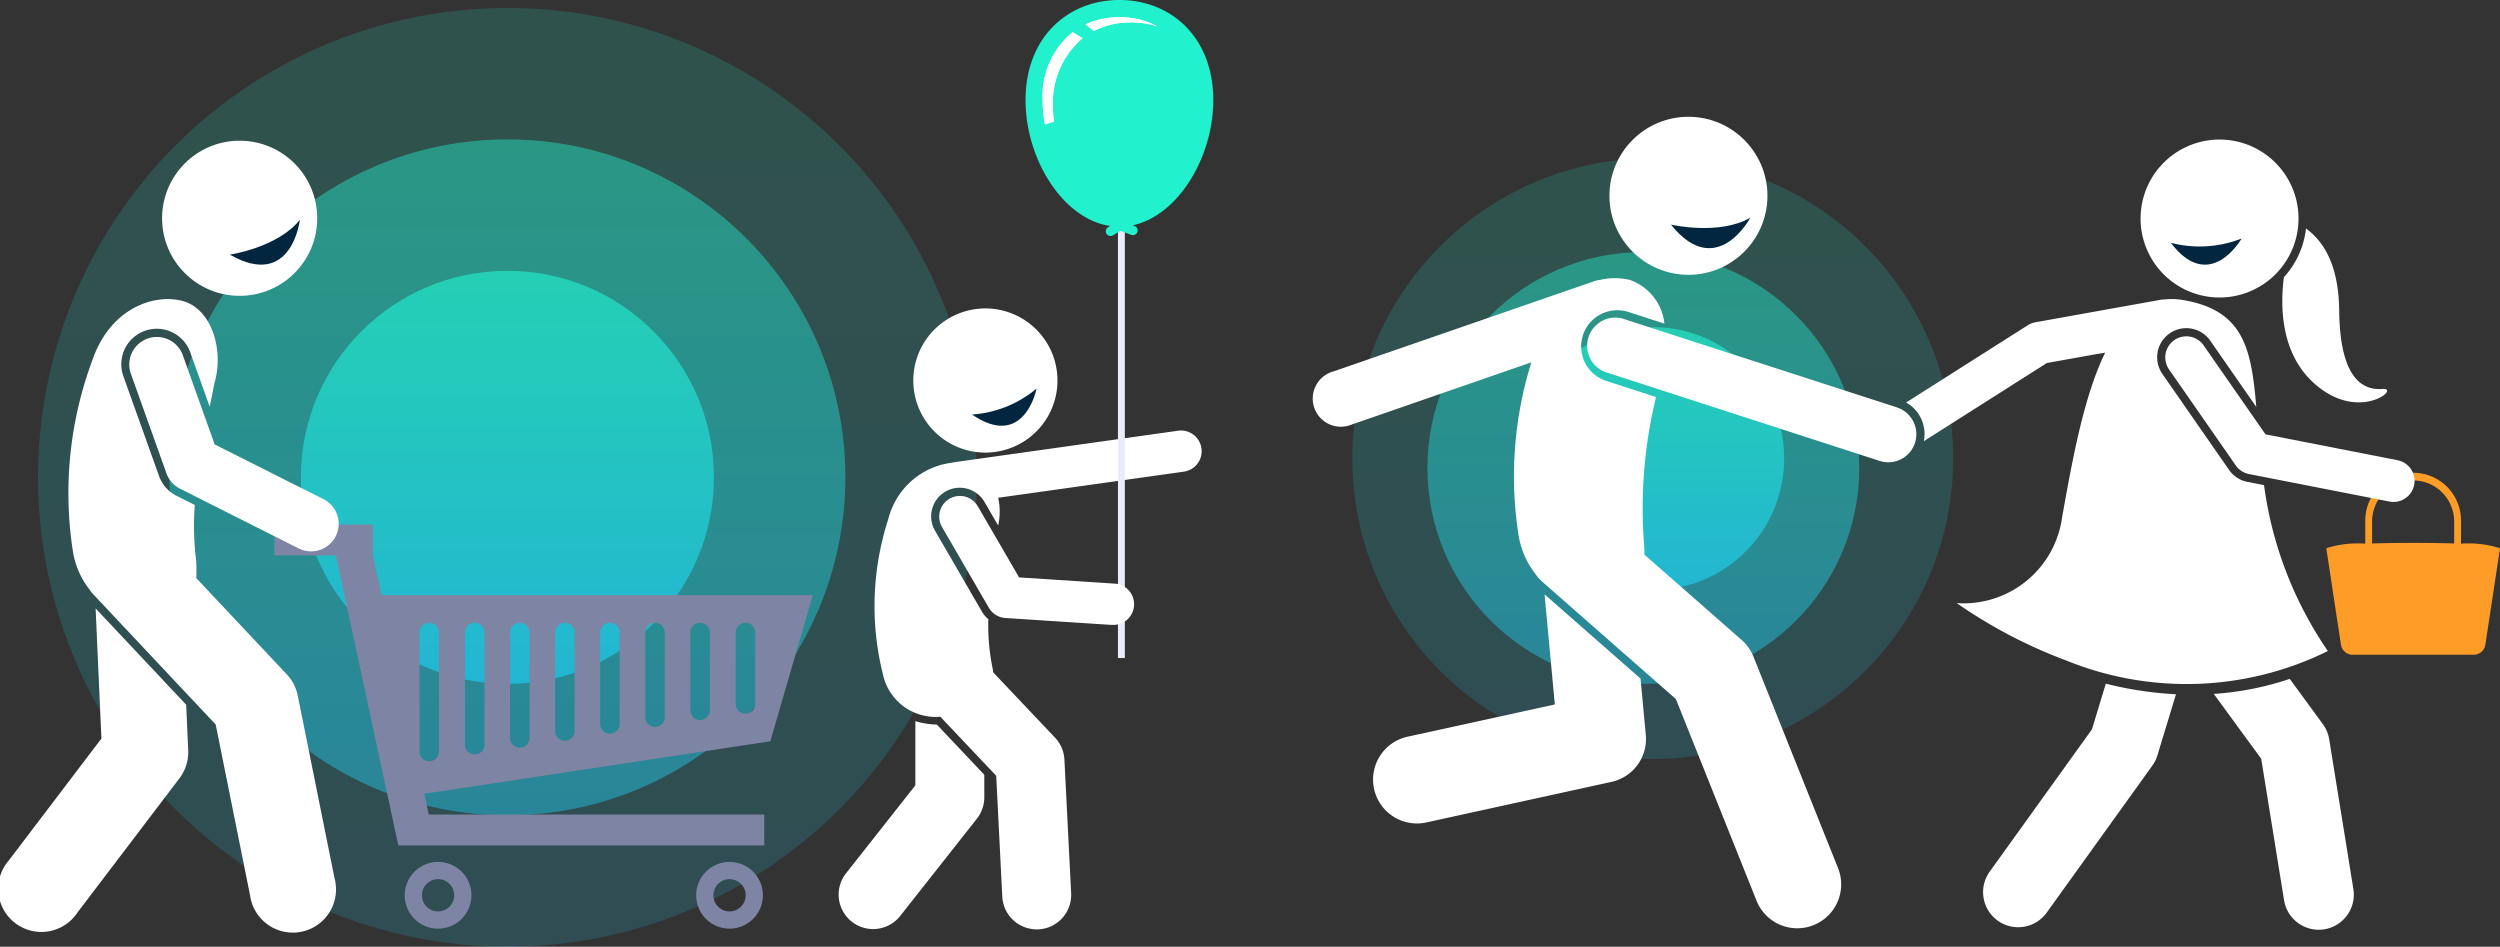
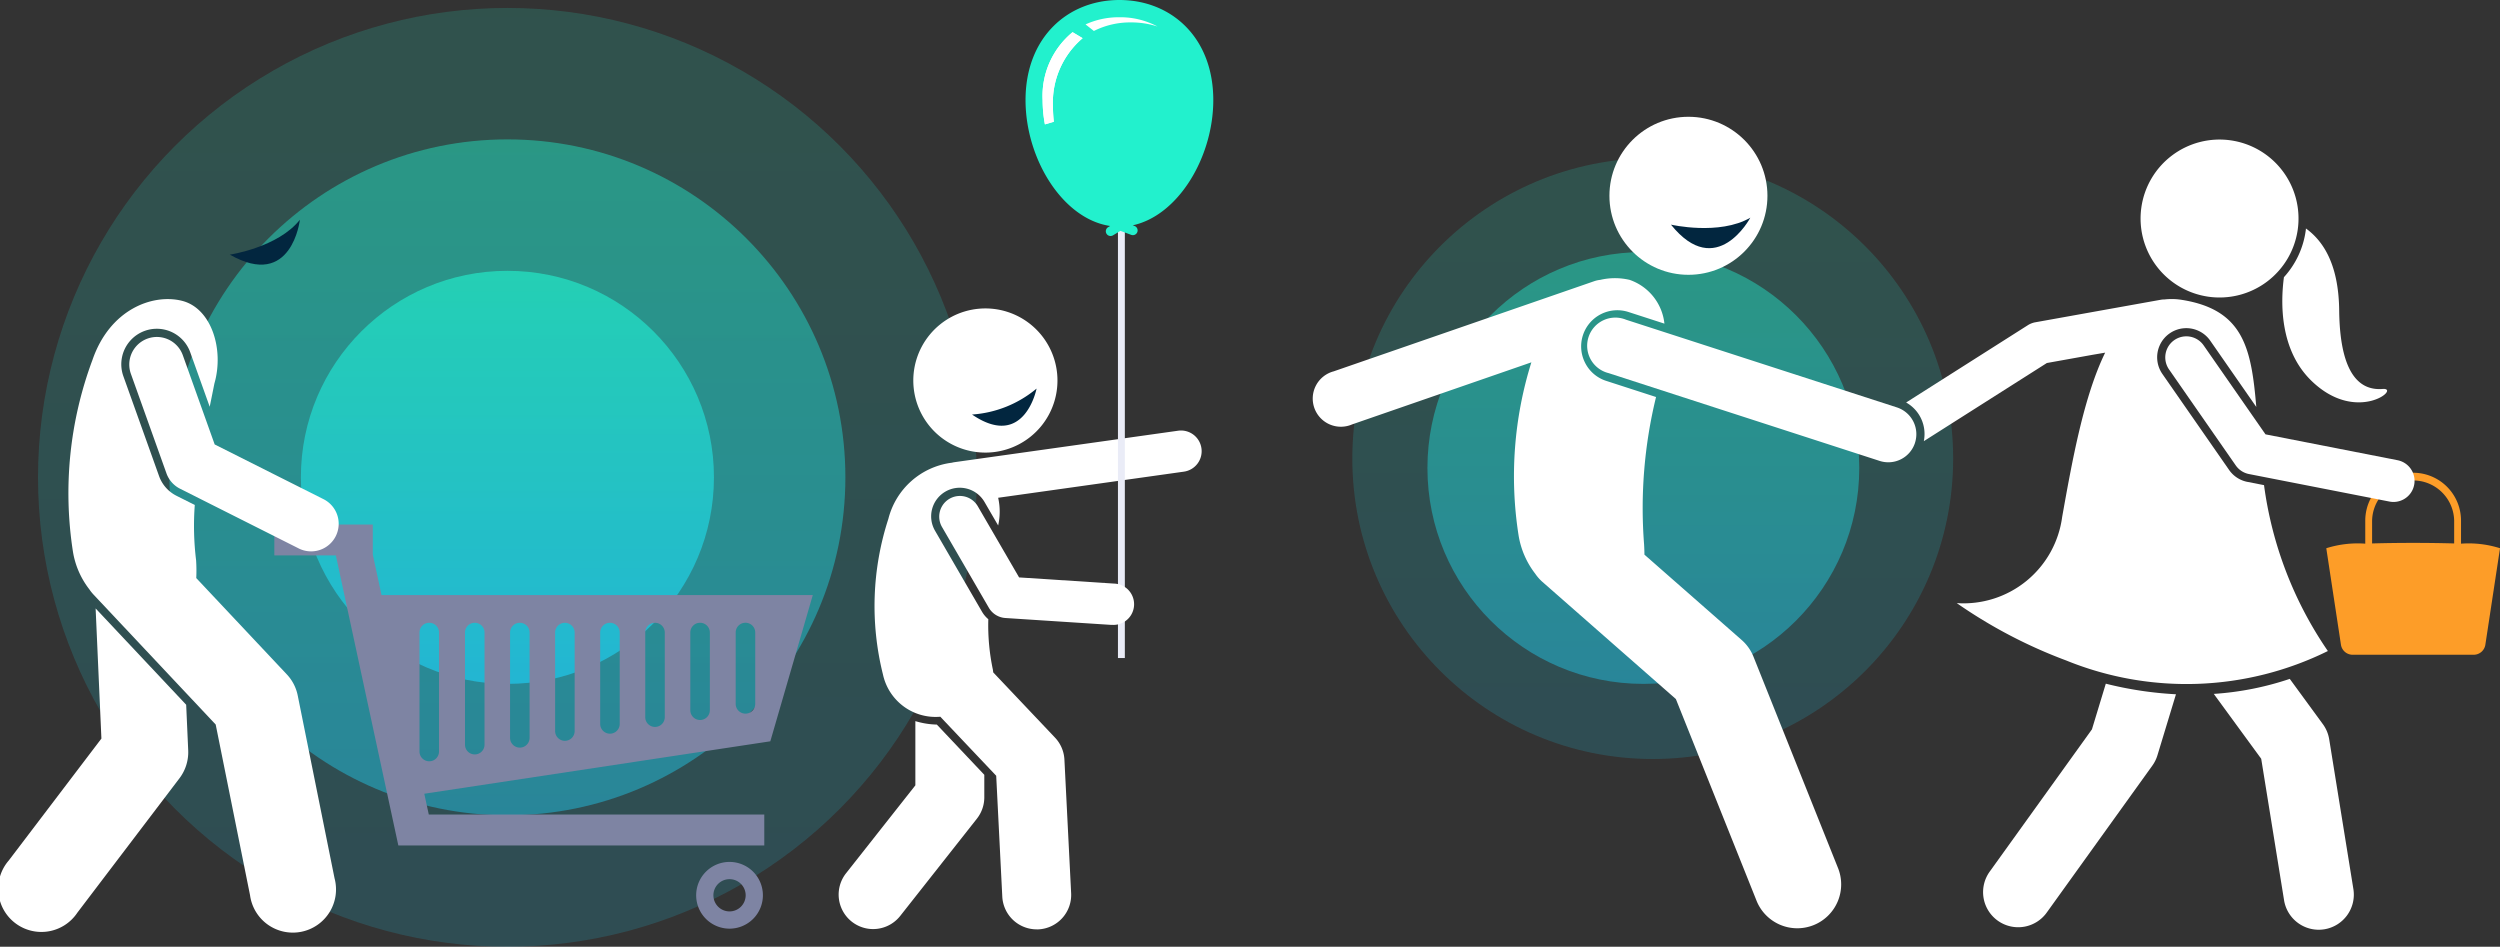
<svg xmlns="http://www.w3.org/2000/svg" width="133.15" height="50.424" viewBox="0 0 133.15 50.424">
  <rect x="0" y="0" width="133.15" height="50.424" fill="#333333" stroke="none" />
  <defs>
    <linearGradient id="a" x1="0.5" x2="0.5" y2="1" gradientUnits="objectBoundingBox">
      <stop offset="0" stop-color="#22f1cd" />
      <stop offset="1" stop-color="#1fcff6" />
    </linearGradient>
  </defs>
  <g transform="translate(-431.975 -757.576)">
    <g transform="translate(-367 -2668)">
      <circle cx="25" cy="25" r="25" transform="translate(801 3426)" opacity="0.168" fill="url(#a)" />
      <circle cx="18" cy="18" r="18" transform="translate(808 3433)" opacity="0.435" fill="url(#a)" />
      <circle cx="11" cy="11" r="11" transform="translate(815 3440)" opacity="0.635" fill="url(#a)" />
    </g>
    <g transform="translate(429.864 757.576)">
      <g transform="translate(16.722 27.937)">
        <path d="M689.516,478.269H666.547l-.465-2.16v-1.6h-5.244v1.646h3.277l3.327,15.447h19.491v-1.647H669.064l-.239-1.107,18.429-2.792ZM669.609,486.6a.52.52,0,0,1-1.04,0v-6.337a.52.52,0,1,1,1.04,0Zm2.424-.365a.52.52,0,1,1-1.04,0v-5.972a.52.52,0,1,1,1.04,0Zm2.4-.363a.52.52,0,1,1-1.04,0v-5.608a.52.52,0,1,1,1.04,0Zm2.4-.361a.522.522,0,0,1-.52.52h0a.522.522,0,0,1-.52-.52v-5.247a.522.522,0,0,1,.52-.52h0a.522.522,0,0,1,.52.52Zm2.4-.381a.52.52,0,1,1-1.04,0v-4.866a.52.52,0,1,1,1.04,0Zm2.4-.36a.52.52,0,1,1-1.04,0v-4.506a.52.52,0,1,1,1.04,0Zm2.4-.369a.52.52,0,1,1-1.04,0v-4.138a.52.52,0,1,1,1.04,0Zm2.418-.339a.52.52,0,0,1-1.041,0v-3.8a.52.52,0,0,1,1.041,0Z" transform="translate(-660.838 -474.511)" fill="#7e84a3" />
-         <path d="M700.431,572.374a1.777,1.777,0,1,0,1.777,1.777A1.777,1.777,0,0,0,700.431,572.374Zm0,2.636a.859.859,0,1,1,.859-.859A.86.86,0,0,1,700.431,575.01Z" transform="translate(-691.71 -554.405)" fill="#7e84a3" />
        <path d="M784.973,572.374a1.777,1.777,0,1,0,1.777,1.777A1.777,1.777,0,0,0,784.973,572.374Zm0,2.636a.859.859,0,1,1,.859-.859A.86.86,0,0,1,784.973,575.01Z" transform="translate(-760.729 -554.405)" fill="#7e84a3" />
      </g>
      <path d="M586.664,505.768l-4.933,6.492a2.3,2.3,0,1,0,3.655,2.777l5.435-7.153a2.3,2.3,0,0,0,.466-1.49l-.108-2.427-4.823-5.13Z" transform="translate(-579.152 -466.432)" fill="#fff" />
      <path d="M613.388,430.218a2.294,2.294,0,0,0-.578-1.119l-4.825-5.132a8.477,8.477,0,0,0-.009-.952,15.049,15.049,0,0,1-.07-2.941l-.973-.489a1.885,1.885,0,0,1-.93-1.052l-1.9-5.316a1.891,1.891,0,1,1,3.561-1.274l1.037,2.9c.088-.434.173-.85.25-1.239.526-1.827-.163-4.014-1.73-4.405s-3.84.46-4.764,3.149a20.283,20.283,0,0,0-1.043,10.194,4.424,4.424,0,0,0,.874,2.022,2.292,2.292,0,0,0,.218.275l6.514,6.929,1.829,9.089a2.3,2.3,0,1,0,4.5-.906Z" transform="translate(-595.421 -393.179)" fill="#fff" />
      <path d="M621.585,420.99a1.469,1.469,0,0,0-2.766.99l1.9,5.316a1.468,1.468,0,0,0,.723.817l6.292,3.166a1.469,1.469,0,1,0,1.32-2.624l-5.767-2.9Z" transform="translate(-609.742 -402.084)" fill="#fff" />
-       <circle cx="4.131" cy="4.131" r="4.131" transform="translate(10.744 7.494)" fill="#fff" />
      <path d="M647.936,387.958s2.562-.382,3.73-1.858C651.666,386.1,651.24,389.849,647.936,387.958Z" transform="translate(-633.583 -374.396)" fill="#02263f" />
      <g transform="translate(46.778 0)">
        <g transform="translate(3.975 16.427)">
          <path d="M853.842,415.306a3.839,3.839,0,1,1-4.182-3.463A3.839,3.839,0,0,1,853.842,415.306Z" transform="translate(-846.18 -411.826)" fill="#fff" />
        </g>
        <path d="M863.222,436.452a5.989,5.989,0,0,0,3.437-1.383S866.017,438.362,863.222,436.452Z" transform="translate(-856.118 -414.374)" fill="#02263f" />
        <path d="M829.759,531.716a4.245,4.245,0,0,1-1.144-.184v3.421l-3.691,4.681a1.836,1.836,0,0,0,2.884,2.274l4.085-5.181a1.835,1.835,0,0,0,.394-1.137v-1.2Z" transform="translate(-824.53 -493.125)" fill="#fff" />
        <path d="M852.353,448.181a1.1,1.1,0,0,0-1.244-.937l-10.627,1.495-1.285.181a1.115,1.115,0,0,0-.133.028,4,4,0,0,0-3.385,2.988,15.015,15.015,0,0,0-.289,8.289,2.87,2.87,0,0,0,3.055,2.252l2.977,3.144.324,6.437a1.836,1.836,0,0,0,1.832,1.744l.094,0a1.836,1.836,0,0,0,1.741-1.926l-.358-7.115a1.836,1.836,0,0,0-.5-1.17l-3.291-3.475c-.006-.046-.012-.092-.018-.14a11.4,11.4,0,0,1-.244-2.693,1.513,1.513,0,0,1-.337-.4l-2.494-4.3a1.524,1.524,0,1,1,2.636-1.53l.719,1.238a3.374,3.374,0,0,0,0-1.476l.416-.058,9.478-1.333A1.1,1.1,0,0,0,852.353,448.181Z" transform="translate(-833.031 -424.304)" fill="#fff" />
        <g transform="translate(14.875 11.749)">
          <rect width="0.367" height="23.298" fill="#eaecf7" />
        </g>
        <g transform="translate(9.945)">
          <path d="M888.7,327.688c0-3.334-2.24-5.33-5-5.33s-5,2-5,5.33c0,3.132,1.976,6.329,4.506,6.706l-.107.064a.252.252,0,1,0,.259.434l.4-.241a.266.266,0,0,0,.033.016l.539.2a.252.252,0,0,0,.174-.474l-.095-.035C886.833,333.835,888.7,330.731,888.7,327.688Z" transform="translate(-878.692 -322.358)" fill="#22f1cd" />
        </g>
        <g transform="translate(13.149 0.918)">
-           <path d="M899.976,327.851a4.5,4.5,0,0,0-1.41-.218,4.288,4.288,0,0,0-1.979.456l-.444-.351a4.254,4.254,0,0,1,1.8-.381A4.187,4.187,0,0,1,899.976,327.851Z" transform="translate(-896.143 -327.358)" fill="#fff" />
-         </g>
+           </g>
        <g transform="translate(10.863 1.715)">
          <path d="M885.289,331.7l.535.319a4.493,4.493,0,0,0-1.579,3.651,7.093,7.093,0,0,0,.046.8l-.475.141a7.051,7.051,0,0,1-.122-1.293A4.393,4.393,0,0,1,885.289,331.7Z" transform="translate(-883.694 -331.698)" fill="#fff" />
        </g>
        <g transform="translate(10.863 1.715)">
          <path d="M884.291,336.465a7.093,7.093,0,0,1-.046-.8,4.493,4.493,0,0,1,1.579-3.651l-.535-.319a4.393,4.393,0,0,0-1.595,3.615,7.051,7.051,0,0,0,.122,1.293Z" transform="translate(-883.694 -331.698)" fill="#fff" />
        </g>
        <g transform="translate(13.149 0.918)">
          <path d="M896.587,328.09a4.288,4.288,0,0,1,1.979-.456,4.5,4.5,0,0,1,1.41.218,4.187,4.187,0,0,0-2.033-.493,4.254,4.254,0,0,0-1.8.381Z" transform="translate(-896.143 -327.358)" fill="#fff" />
        </g>
        <path d="M855.751,466.763a1.1,1.1,0,1,0-1.905,1.106l2.494,4.3a1.1,1.1,0,0,0,.881.546l5.646.367.073,0a1.1,1.1,0,0,0,.071-2.2l-5.06-.329Z" transform="translate(-848.341 -439.8)" fill="#fff" />
      </g>
    </g>
    <g transform="translate(-297 -2659.665)">
      <circle cx="16" cy="16" r="16" transform="translate(801 3425.665)" opacity="0.168" fill="url(#a)" />
      <circle cx="11.5" cy="11.5" r="11.5" transform="translate(805 3430.665)" opacity="0.435" fill="url(#a)" />
-       <circle cx="7" cy="7" r="7" transform="translate(810 3434.665)" opacity="0.635" fill="url(#a)" />
    </g>
    <g transform="translate(74 -46.422)">
      <g transform="translate(481.872 829.176)">
        <path d="M407.5,465.3v-1.228a2.55,2.55,0,0,0-5.1,0V465.3a5.529,5.529,0,0,0-2.076.243l.781,5.139a.628.628,0,0,0,.621.534h6.449a.628.628,0,0,0,.621-.534l.781-5.139A5.53,5.53,0,0,0,407.5,465.3Zm-4.736-1.228a2.186,2.186,0,0,1,4.371,0v1.216c-1.35-.04-3.021-.04-4.371,0Z" transform="translate(-400.323 -461.522)" fill="#fd9d28" />
      </g>
      <path d="M370.813,524.488l1.217,7.533a1.871,1.871,0,0,0,1.844,1.572,1.892,1.892,0,0,0,.3-.024,1.87,1.87,0,0,0,1.548-2.144l-1.288-7.976a1.866,1.866,0,0,0-.337-.806l-1.763-2.411a15.89,15.89,0,0,1-4.047.8Z" transform="translate(107.594 319.923)" fill="#fff" />
      <path d="M308.451,524.031l-5.43,7.556a1.87,1.87,0,1,0,3.037,2.182l5.61-7.807a1.872,1.872,0,0,0,.271-.548l.987-3.251a19.5,19.5,0,0,1-3.737-.564Z" transform="translate(160.941 318.812)" fill="#fff" />
      <path d="M291.242,414.93c-1.143,2.341-1.753,5.747-2.29,8.75a5.3,5.3,0,0,1-5.614,4.59,26.192,26.192,0,0,0,5.821,3.052,17,17,0,0,0,13.944-.5,20.356,20.356,0,0,1-3.4-8.836l-.885-.173a1.543,1.543,0,0,1-.976-.637l-3.553-5.112a1.552,1.552,0,0,1,2.549-1.772l2.453,3.53c-.264-3.12-.675-5.171-3.946-5.7a3.394,3.394,0,0,0-.94-.026,1.126,1.126,0,0,0-.2.017l-1.884.338-4.8.862a1.122,1.122,0,0,0-.4.157l-6.479,4.115a1.924,1.924,0,0,1,.941,2.06l6.554-4.163,2.433-.437Z" transform="translate(178.854 407.85)" fill="#fff" />
      <path d="M366.841,429.271l-7.034-1.378-3.294-4.738a1.122,1.122,0,0,0-1.843,1.281l3.553,5.112a1.12,1.12,0,0,0,.706.46l7.48,1.465a1.1,1.1,0,0,0,.217.021,1.122,1.122,0,0,0,.214-2.223Z" transform="translate(118.828 399.238)" fill="#fff" />
      <path d="M387.886,394.546c-.182,1.371-.226,3.87,1.458,5.511,2.421,2.359,4.808.363,3.8.442s-2.275-.468-2.315-4.181c-.026-2.369-.791-3.658-1.772-4.367,0,.042-.006.083-.012.125A4.6,4.6,0,0,1,387.886,394.546Z" transform="translate(91.731 424.215)" fill="#fff" />
      <path d="M351.051,375a4.206,4.206,0,1,0-3.573-4.756A4.206,4.206,0,0,0,351.051,375Z" transform="translate(124.546 444.801)" fill="#fff" />
-       <path d="M138.714,502.041l-7.8,1.708a2.338,2.338,0,1,0,1,4.567l9.818-2.151a2.338,2.338,0,0,0,1.827-2.5l-.279-3-5.113-4.488Z" transform="translate(302.071 339.476)" fill="#fff" />
      <circle cx="4.208" cy="4.208" r="4.208" transform="translate(443.693 810.218)" fill="#fff" />
      <path d="M126.643,410.6a1.926,1.926,0,0,1,2.309-2.708l1.915.62a2.774,2.774,0,0,0-1.856-2.332,3.423,3.423,0,0,0-1.559,0,1.488,1.488,0,0,0-.328.073l-13.872,4.8a1.5,1.5,0,1,0,.979,2.827l9.55-3.307a20.317,20.317,0,0,0-.684,9.2,4.511,4.511,0,0,0,.888,2.056,2.326,2.326,0,0,0,.386.439l7.106,6.238,4.28,10.7a2.338,2.338,0,1,0,4.341-1.736l-4.488-11.22a2.334,2.334,0,0,0-.628-.888l-5.18-4.547c0-.173-.007-.358-.019-.559a24.969,24.969,0,0,1,.638-7.836l-2.656-.86A1.913,1.913,0,0,1,126.643,410.6Z" transform="translate(315.755 412.723)" fill="#fff" />
      <path d="M207.761,424.156a1.5,1.5,0,0,0-.962-1.884L192.368,417.6a1.5,1.5,0,1,0-.922,2.846l14.431,4.675a1.494,1.494,0,0,0,1.884-.962Z" transform="translate(252.207 403.425)" fill="#fff" />
-       <path d="M356.06,395.044a6.1,6.1,0,0,0,3.767-.229S358.145,397.789,356.06,395.044Z" transform="translate(117.535 421.886)" fill="#02263f" />
+       <path d="M356.06,395.044S358.145,397.789,356.06,395.044Z" transform="translate(117.535 421.886)" fill="#02263f" />
      <path d="M213.687,389.25s2.571.593,4.228-.37C217.915,388.88,216.114,392.274,213.687,389.25Z" transform="translate(233.283 426.712)" fill="#02263f" />
    </g>
  </g>
</svg>